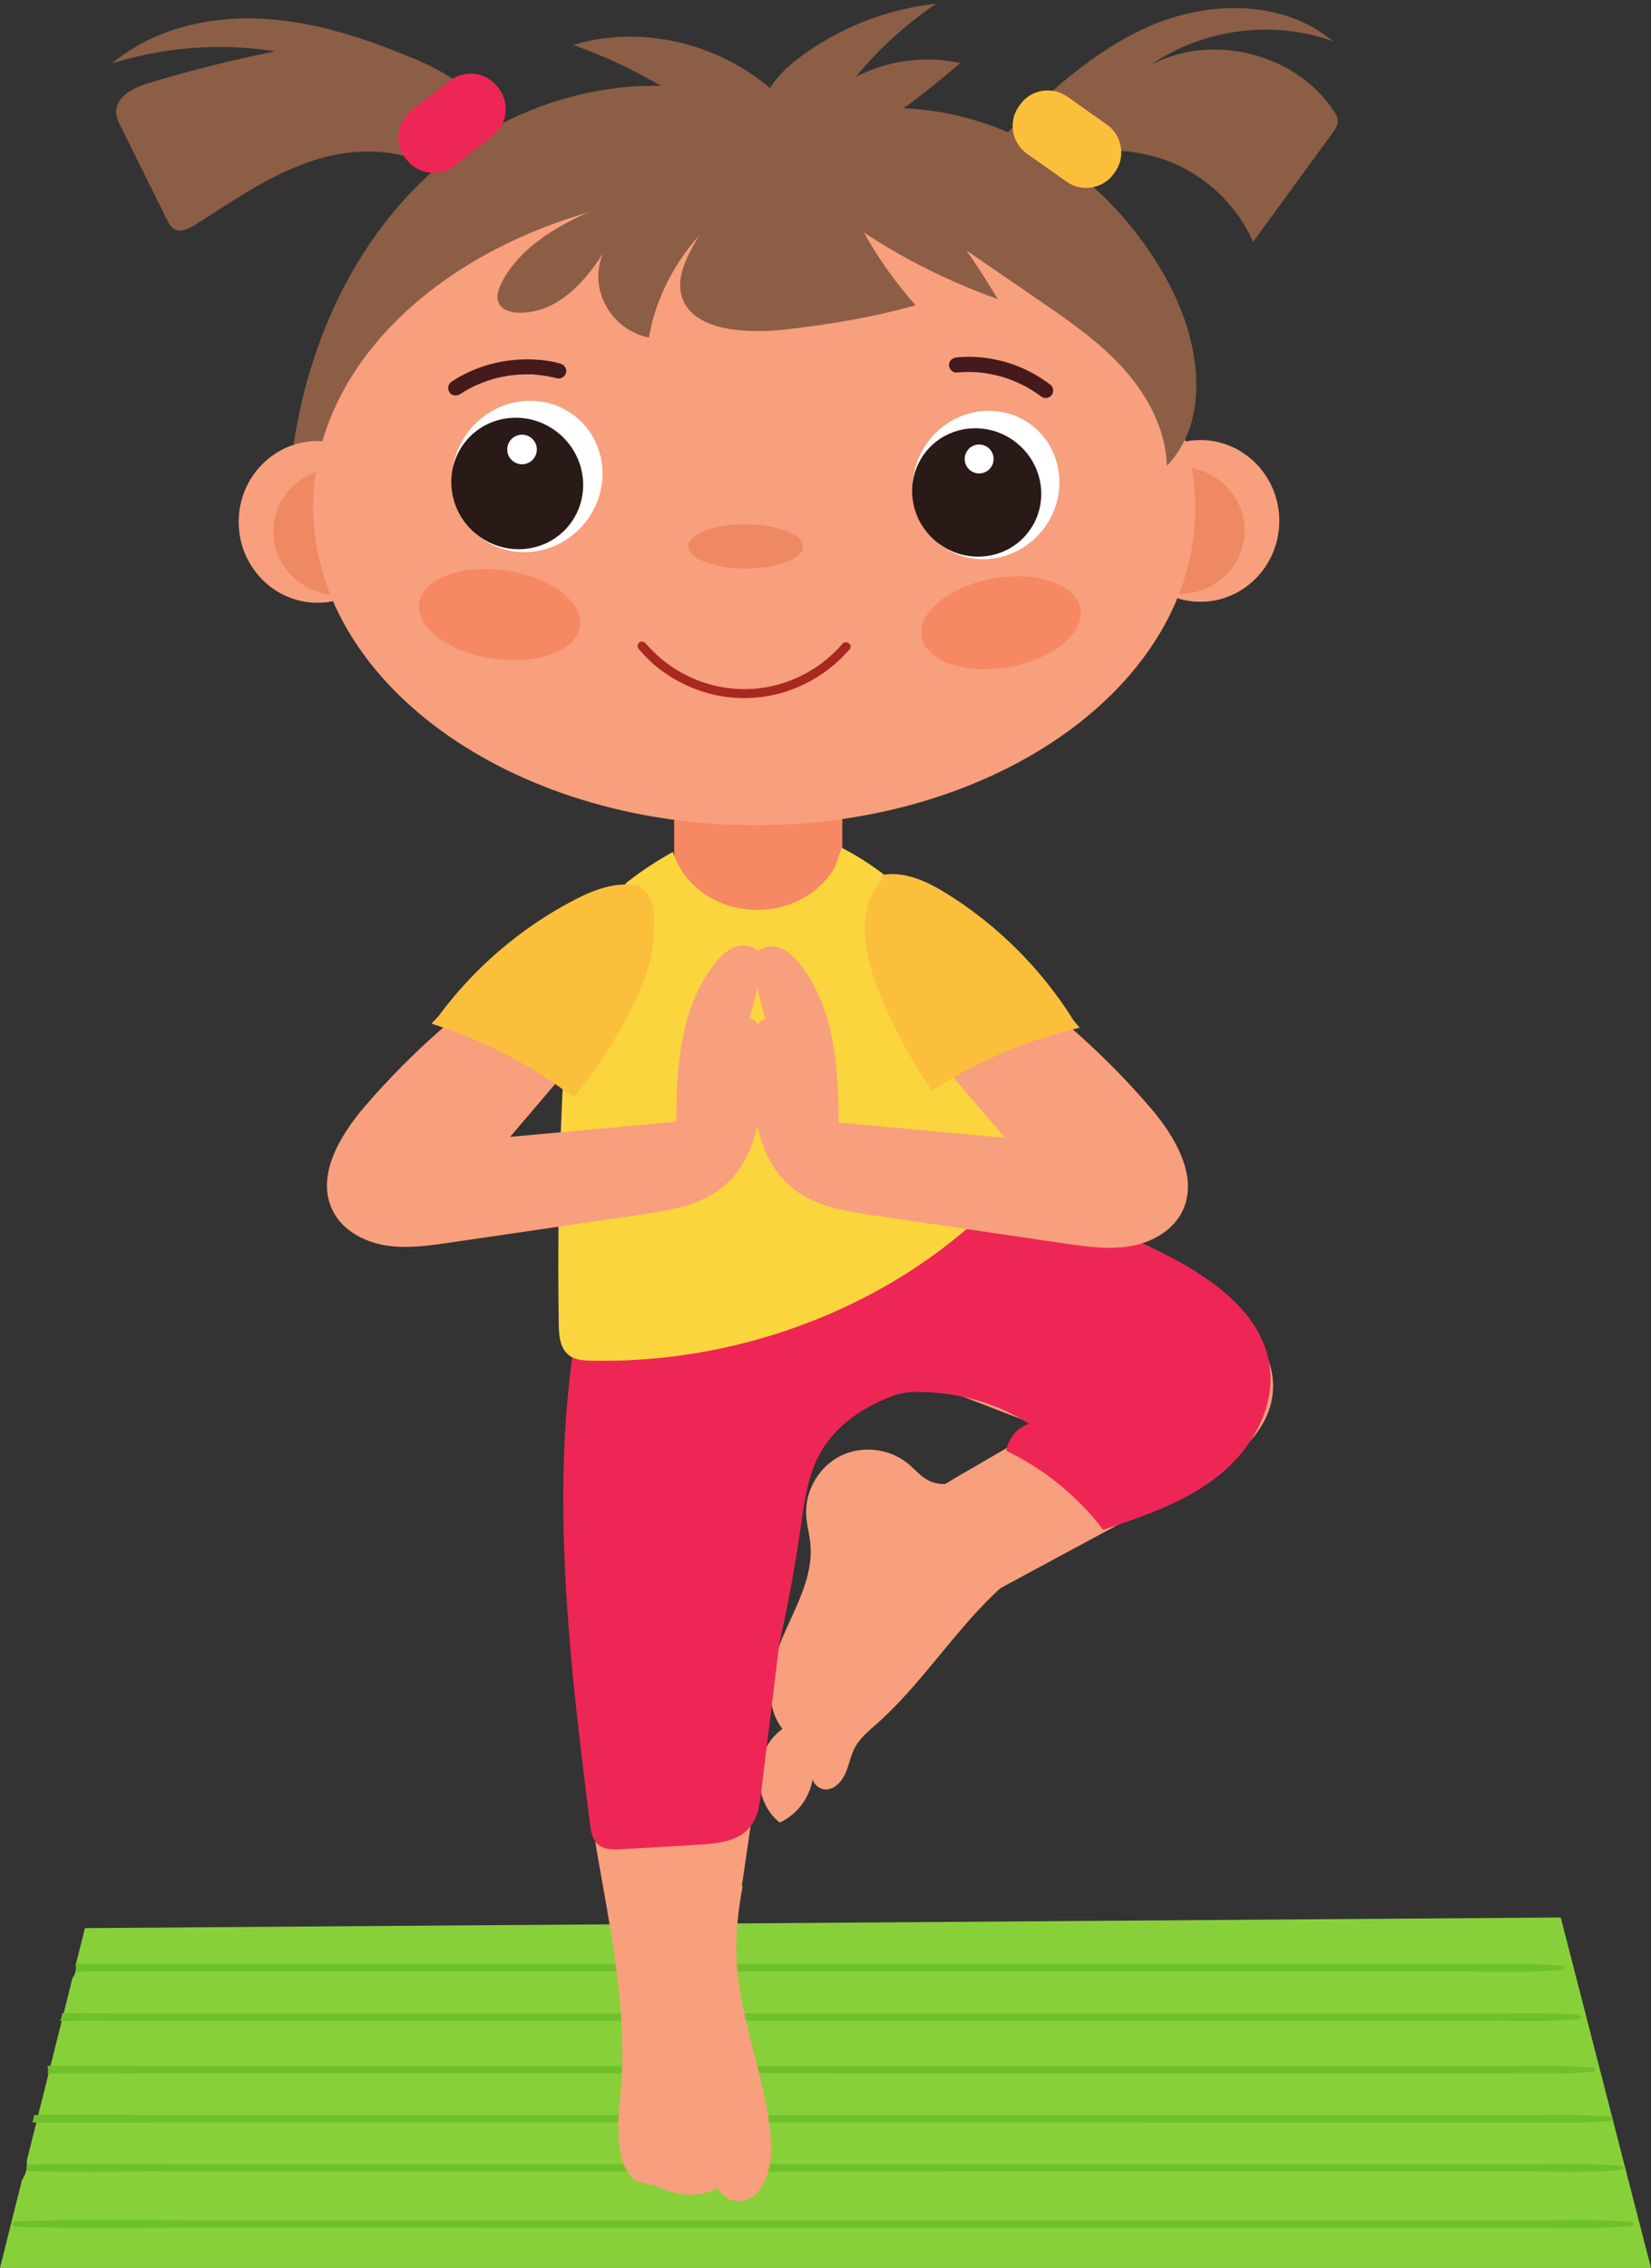
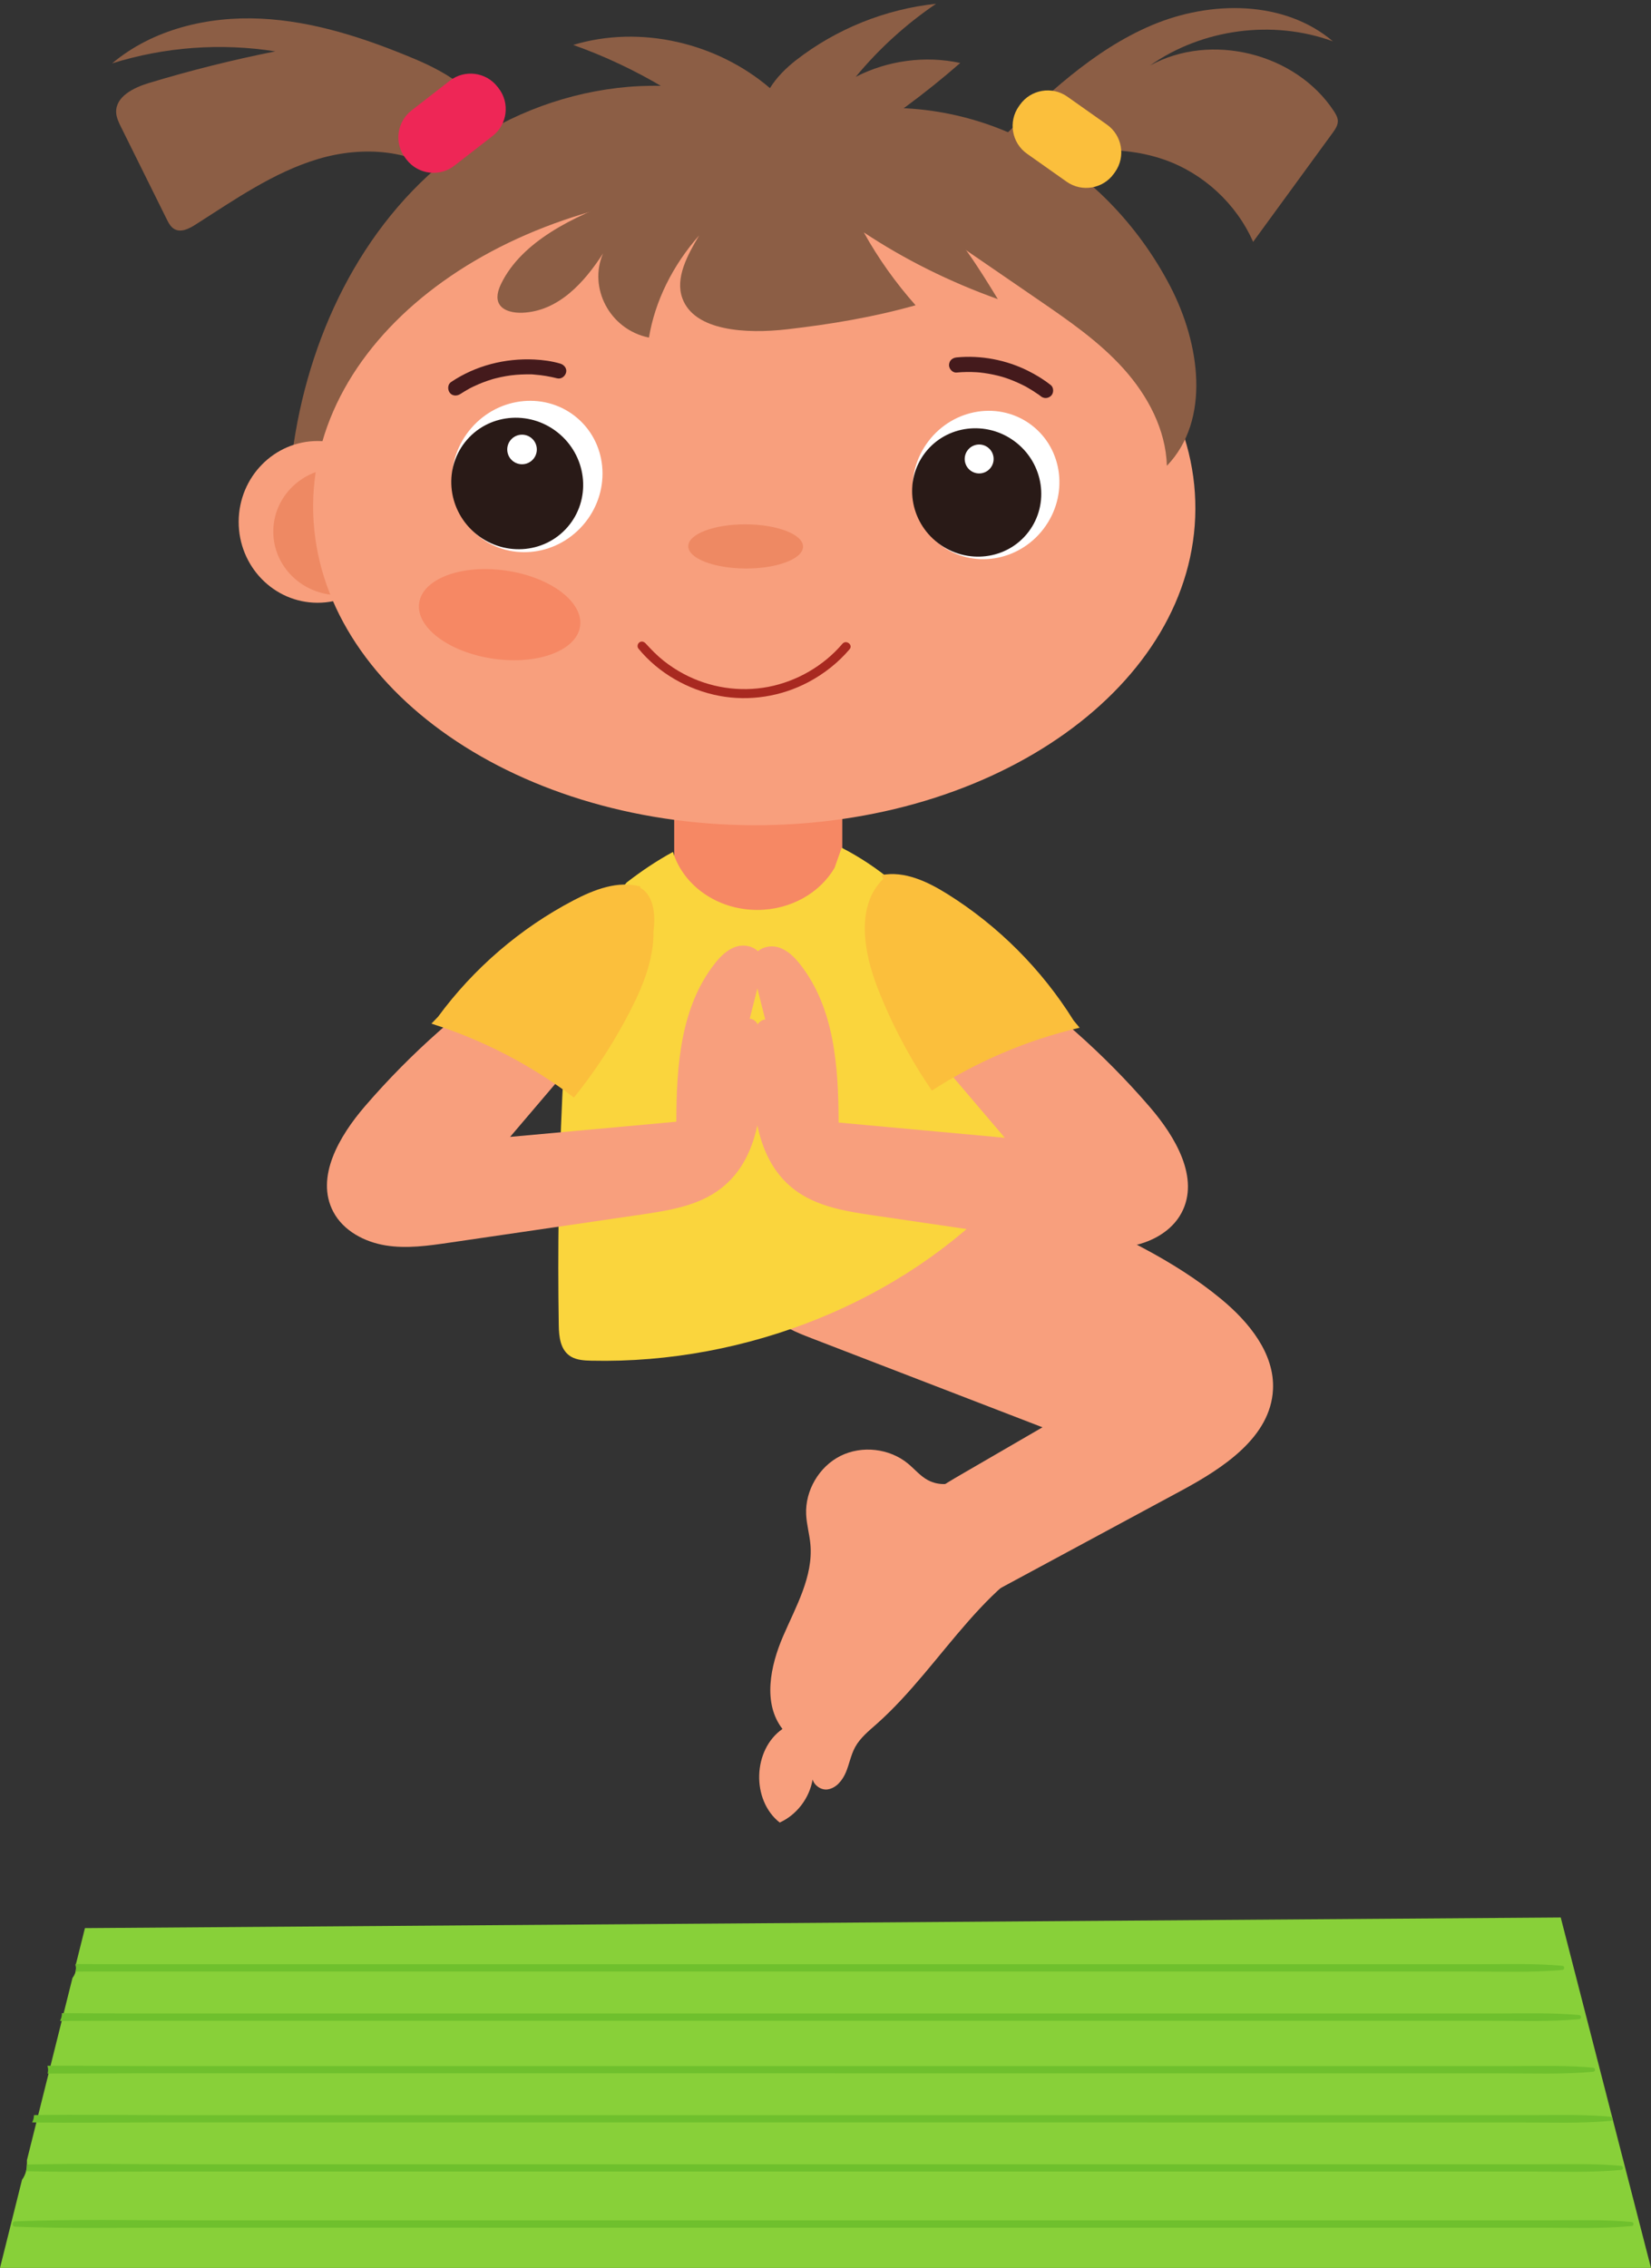
<svg xmlns="http://www.w3.org/2000/svg" height="2390.9" preserveAspectRatio="xMidYMid meet" version="1.0" viewBox="0.0 -4.0 1740.7 2390.9" width="1740.7" zoomAndPan="magnify">
  <rect x="0.0" y="-4.0" width="1740.7" height="2390.9" fill="#333333" stroke="none" />
  <defs>
    <clipPath id="a">
      <path d="M 0 2017 L 1740.68 2017 L 1740.68 2386.91 L 0 2386.91 Z M 0 2017" />
    </clipPath>
  </defs>
  <g>
    <g clip-path="url(#a)">
      <path d="M 1645.527 2017.5 L 89.551 2028.699 L 79.789 2067.75 C 80.02 2068.91 80.125 2070.082 80.09 2071.242 C 79.984 2074.84 78.812 2077.973 76.703 2080.871 C 76.613 2080.98 76.516 2081.102 76.422 2081.219 L 28.398 2273.309 C 28.41 2277.039 28.477 2280.891 27.586 2284.52 C 26.738 2287.969 25.285 2291.262 23.227 2294 L 0 2386.91 L 1740.676 2386.91 L 1645.527 2017.5" fill="#88d039" />
    </g>
    <g>
      <path d="M 1720.25 2338.461 C 1692.016 2335.871 1663.57 2336.789 1635.219 2336.789 C 1608.008 2336.789 1580.797 2336.789 1553.578 2336.789 L 1386.895 2336.801 C 1275.762 2336.801 1164.641 2336.801 1053.523 2336.801 C 832.41 2336.801 611.297 2336.801 390.188 2336.809 C 327.82 2336.809 265.457 2336.809 203.09 2336.809 C 140.773 2336.809 78.277 2335.512 15.996 2337.809 C 12.348 2337.941 12.34 2343.352 15.996 2343.48 C 71.492 2345.531 127.156 2344.48 182.68 2344.48 L 349.363 2344.48 C 460.488 2344.48 571.609 2344.488 682.734 2344.488 L 1346.07 2344.5 C 1408.438 2344.5 1470.809 2344.5 1533.164 2344.5 C 1563.777 2344.5 1594.391 2344.5 1625.016 2344.5 C 1656.719 2344.5 1688.664 2345.719 1720.25 2342.828 C 1723.074 2342.578 1723.074 2338.719 1720.25 2338.461" fill="#6fc02d" />
    </g>
    <g>
      <path d="M 171.59 2285.332 L 338.273 2285.332 C 449.395 2285.34 560.52 2285.34 671.641 2285.34 L 1334.973 2285.352 C 1397.336 2285.352 1459.703 2285.352 1522.059 2285.352 C 1552.688 2285.352 1583.293 2285.352 1613.918 2285.352 C 1645.625 2285.352 1677.566 2286.582 1709.156 2283.68 C 1711.961 2283.43 1711.973 2279.57 1709.156 2279.312 C 1680.914 2276.719 1652.473 2277.641 1624.117 2277.641 C 1596.902 2277.641 1569.68 2277.641 1542.477 2277.641 L 1375.797 2277.641 C 1264.664 2277.652 1153.543 2277.652 1042.426 2277.652 C 821.312 2277.652 600.203 2277.66 379.094 2277.66 C 316.73 2277.66 254.363 2277.66 192 2277.66 C 137.504 2277.66 82.871 2276.672 28.363 2277.961 C 28.297 2280.172 28.109 2282.391 27.586 2284.52 C 27.547 2284.68 27.504 2284.84 27.461 2285 C 75.473 2286.109 123.582 2285.332 171.59 2285.332" fill="#6fc02d" />
    </g>
    <g>
      <path d="M 160.5 2233.578 L 327.184 2233.578 C 438.305 2233.578 549.43 2233.578 660.551 2233.578 L 1323.887 2233.59 C 1386.246 2233.59 1448.605 2233.59 1510.984 2233.59 C 1541.602 2233.59 1572.207 2233.602 1602.832 2233.602 C 1634.543 2233.602 1666.473 2234.82 1698.07 2231.93 C 1700.879 2231.672 1700.891 2227.809 1698.07 2227.551 C 1669.824 2224.969 1641.391 2225.879 1613.027 2225.879 C 1585.824 2225.891 1558.598 2225.891 1531.383 2225.891 L 1364.707 2225.891 C 1253.574 2225.891 1142.453 2225.891 1031.34 2225.891 C 810.227 2225.898 589.113 2225.898 368.004 2225.898 C 305.641 2225.898 243.273 2225.898 180.91 2225.898 C 132.594 2225.91 84.168 2225.129 35.82 2225.852 C 35.773 2228.66 35.082 2231.281 33.859 2233.57 C 76.062 2234.18 118.32 2233.57 160.5 2233.578" fill="#6fc02d" />
    </g>
    <g>
      <path d="M 50.125 2182.078 C 80.762 2182.129 111.41 2181.82 142.016 2181.82 L 308.699 2181.82 C 419.824 2181.82 530.945 2181.82 642.07 2181.828 L 1305.402 2181.84 C 1367.773 2181.84 1430.137 2181.84 1492.5 2181.84 C 1523.113 2181.84 1553.738 2181.84 1584.34 2181.84 C 1616.066 2181.84 1647.992 2183.059 1679.598 2180.168 C 1682.406 2179.918 1682.406 2176.051 1679.598 2175.801 C 1651.348 2173.211 1622.902 2174.129 1594.559 2174.129 C 1567.332 2174.129 1540.121 2174.129 1512.914 2174.129 L 1346.223 2174.129 C 1235.102 2174.129 1123.98 2174.141 1012.852 2174.141 C 791.746 2174.141 570.633 2174.141 349.52 2174.148 C 287.156 2174.148 224.789 2174.148 162.426 2174.148 C 124.996 2174.148 87.496 2173.68 50.02 2173.809 C 50.262 2174.621 50.449 2175.48 50.578 2176.379 C 50.855 2178.309 50.652 2180.238 50.125 2182.078" fill="#6fc02d" />
    </g>
    <g>
      <path d="M 127.227 2126.371 L 293.914 2126.371 C 405.035 2126.371 516.156 2126.371 627.281 2126.371 L 1290.617 2126.379 C 1352.98 2126.379 1415.34 2126.379 1477.707 2126.379 C 1508.316 2126.391 1538.938 2126.391 1569.547 2126.391 C 1601.273 2126.391 1633.215 2127.609 1664.797 2124.719 C 1667.609 2124.461 1667.621 2120.602 1664.797 2120.34 C 1636.559 2117.762 1608.109 2118.68 1579.758 2118.68 C 1552.555 2118.68 1525.332 2118.68 1498.117 2118.68 L 1331.426 2118.68 C 1220.309 2118.68 1109.191 2118.68 998.066 2118.68 C 776.957 2118.688 555.844 2118.688 334.734 2118.688 C 272.367 2118.688 210.004 2118.688 147.637 2118.699 C 120.207 2118.699 92.746 2118.441 65.277 2118.359 C 65.391 2121.098 64.582 2124.102 63.246 2126.59 C 84.582 2126.52 105.914 2126.371 127.227 2126.371" fill="#6fc02d" />
    </g>
    <g>
      <path d="M 79.66 2074.531 C 89.625 2074.492 99.59 2074.461 109.547 2074.461 L 276.23 2074.461 C 387.352 2074.461 498.477 2074.461 609.598 2074.461 L 1272.93 2074.473 C 1335.293 2074.473 1397.656 2074.473 1460.031 2074.473 C 1490.641 2074.48 1521.262 2074.48 1551.871 2074.48 C 1583.582 2074.48 1615.527 2075.699 1647.109 2072.812 C 1649.926 2072.551 1649.934 2068.691 1647.109 2068.43 C 1618.871 2065.852 1590.426 2066.762 1562.074 2066.762 C 1534.863 2066.77 1507.645 2066.77 1480.438 2066.77 L 1313.742 2066.77 C 1202.629 2066.77 1091.508 2066.77 980.383 2066.77 C 759.273 2066.781 538.16 2066.781 317.051 2066.781 C 254.688 2066.781 192.324 2066.781 129.957 2066.793 C 113.152 2066.793 96.336 2066.691 79.512 2066.602 C 79.934 2068.129 80.137 2069.699 80.09 2071.242 C 80.059 2072.379 79.902 2073.48 79.66 2074.531" fill="#6fc02d" />
    </g>
    <g>
      <path d="M 891.902 1864.289 C 888.305 1872.898 881.605 1881.281 872.355 1882.5 C 865.539 1883.391 858.359 1878.121 856.781 1871.98 C 853.488 1891.5 840.168 1909.238 822.074 1917.41 C 791.992 1893.809 793.562 1840.539 824.98 1818.75 C 804.027 1791.73 812.07 1752.539 825.586 1721.129 C 839.105 1689.73 857.535 1658.031 854.434 1623.98 C 853.473 1613.48 850.449 1603.219 849.953 1592.691 C 848.762 1567.469 863.566 1542.191 886.145 1530.891 C 908.727 1519.602 937.828 1522.898 957.301 1538.98 C 964.363 1544.809 970.297 1552.18 978.391 1556.469 C 1002.23 1569.09 1029.75 1550.109 1051.309 1533.891 C 1055.07 1531.059 1059.34 1528.141 1064.02 1528.559 C 1067.359 1528.852 1070.398 1531.859 1070.852 1534.91 L 1073.48 1524.48 C 1081.102 1522.449 1088.738 1520.371 1096.219 1517.891 C 1112.879 1551.691 1125.262 1587.602 1132.922 1624.488 C 1041.449 1650.539 995.516 1750.32 924.352 1813.422 C 915.93 1820.891 906.879 1828.141 901.516 1838.031 C 897.07 1846.238 895.508 1855.68 891.902 1864.289" fill="#f89f7d" />
    </g>
    <g>
-       <path d="M 813.066 2255.449 C 809.086 2189.469 779.539 2127.43 776.539 2061.379 C 775.363 2035.469 778.297 2009.91 782.996 1984.48 C 782.703 1984.5 782.406 1984.52 782.113 1984.531 C 796.352 1887.23 810.594 1789.941 824.832 1692.641 C 834.699 1625.211 844.586 1557.641 847.961 1489.539 C 851.352 1421.238 840.043 1338.91 781.035 1310.41 C 728.016 1284.801 661.973 1321.77 634.645 1376.238 C 607.316 1430.711 609.953 1496.07 619.613 1556.609 C 626.484 1599.672 636.574 1642.578 640.797 1685.859 C 636.355 1712.34 630.477 1738.828 626.141 1765.148 C 620.781 1797.672 617.891 1830.719 617.602 1863.77 C 618.715 1875.531 620.102 1887.27 621.695 1898.969 C 626.461 1934 632.992 1968.738 639.078 2003.551 C 639.551 2006.25 640.02 2008.949 640.484 2011.648 C 640.555 2012.059 640.625 2012.469 640.695 2012.879 C 641.094 2015.191 641.492 2017.512 641.883 2019.828 C 642.062 2020.898 642.238 2021.969 642.418 2023.039 C 642.703 2024.719 642.988 2026.41 643.266 2028.102 C 643.727 2030.898 644.184 2033.691 644.629 2036.48 C 645.664 2042.949 646.656 2049.43 647.598 2055.922 C 650.254 2074.27 652.484 2092.691 653.992 2111.148 C 654.195 2112.48 654.402 2113.82 654.605 2115.148 C 654.621 2115.25 654.637 2115.352 654.652 2115.449 C 654.578 2115.922 654.512 2116.379 654.434 2116.84 C 655.922 2137.07 656.52 2157.352 655.848 2177.66 C 655.461 2189.359 654.453 2200.98 653.34 2212.641 C 653.23 2213.781 653.121 2214.93 653.02 2216.078 C 652.996 2216.328 652.926 2217.16 652.871 2217.809 C 652.84 2218.211 652.812 2218.559 652.801 2218.711 C 652.727 2219.699 652.652 2220.68 652.59 2221.672 C 652.32 2225.629 652.113 2229.602 651.996 2233.57 C 651.777 2241.059 651.867 2248.57 652.574 2256.031 C 652.742 2257.809 652.945 2259.578 653.191 2261.352 C 653.281 2262.012 653.383 2262.66 653.48 2263.32 C 654.137 2266.398 654.828 2269.461 655.77 2272.48 C 656.605 2275.18 657.629 2277.781 658.73 2280.371 C 659.055 2280.988 659.387 2281.609 659.727 2282.219 C 660.469 2283.539 661.258 2284.828 662.094 2286.09 C 663.027 2287.512 664.023 2288.879 665.074 2290.211 C 665.52 2290.691 665.844 2291.051 666.07 2291.301 C 667.531 2292.828 669.062 2294.301 670.668 2295.68 C 677.785 2297.5 684.973 2299.012 692.211 2300.199 C 709.598 2310.309 731.52 2312.871 750.406 2305.75 C 752.602 2304.918 754.77 2303.961 756.848 2302.852 C 761.441 2310.539 768.117 2315.762 777.484 2316.469 C 803.199 2318.43 814.699 2282.488 813.066 2255.449" fill="#f89f7d" />
-     </g>
+       </g>
    <g>
      <path d="M 1287.711 1365.691 C 1236.461 1323.25 1174.891 1295.578 1114.141 1268.422 C 1057.781 1243.211 998.988 1217.5 937.273 1219.27 C 875.555 1221.051 810.203 1259.039 798.273 1319.621 C 793.992 1341.359 797.551 1365.719 812.508 1382.07 C 823.77 1394.391 839.934 1400.781 855.508 1406.789 C 936.711 1438.102 1017.922 1469.41 1099.121 1500.719 C 1071.43 1516.781 1043.738 1532.852 1016.051 1548.91 C 988.707 1564.77 960.402 1581.52 942.859 1607.809 C 925.32 1634.109 922.184 1672.898 944.461 1695.32 C 926.305 1689.84 908.148 1684.359 889.988 1678.879 L 947.559 1728.129 C 1046.789 1674.629 1146.02 1621.129 1245.25 1567.621 C 1289.602 1543.719 1339.68 1511.191 1342.148 1460.871 C 1344.012 1422.98 1316.922 1389.891 1287.711 1365.691" fill="#f89f7d" />
    </g>
    <g>
-       <path d="M 1338.672 1436.199 C 1330.762 1379.98 1277.078 1342.891 1226.398 1317.301 C 1183.449 1295.602 1138.988 1276.898 1093.441 1261.379 C 1075.852 1255.379 1057.82 1249.809 1039.238 1249.191 C 1019.941 1248.551 1000.922 1253.281 982.062 1257.441 C 869.77 1282.211 753.215 1287.52 639.133 1273.059 C 568.586 1478.488 594.867 1702.949 621.98 1918.461 C 622.965 1926.309 624.297 1934.852 630.137 1940.191 C 636.758 1946.238 646.781 1946.07 655.734 1945.539 C 682.789 1943.949 709.844 1942.352 736.898 1940.762 C 756.723 1939.59 779.055 1937.172 791.293 1921.531 C 799.117 1911.531 800.934 1898.23 802.473 1885.629 C 808.852 1833.441 815.227 1781.25 821.602 1729.059 C 830.695 1688.559 838.219 1647.711 844.129 1606.621 C 847.938 1580.121 851.301 1552.828 864.012 1529.27 C 880.926 1497.922 911.762 1477.949 945.98 1465.949 C 949.895 1465.109 953.824 1464.328 957.77 1463.609 C 1002.359 1461.91 1047.262 1472.68 1084.781 1497.07 C 1072.449 1501.18 1062.879 1512.641 1061.051 1525.512 C 1100.98 1544.75 1136.281 1573.531 1163.172 1608.77 C 1205.609 1594.609 1249 1579.949 1284.09 1552.199 C 1319.18 1524.441 1344.91 1480.512 1338.672 1436.199" fill="#ee2656" />
-     </g>
+       </g>
    <g>
      <path d="M 888.07 973.68 L 710.82 973.68 L 710.82 802.512 L 888.07 802.512 L 888.07 973.68" fill="#f68864" />
    </g>
    <g>
      <path d="M 308.238 473.93 C 324.055 353.992 379.34 234.141 478.199 158.434 C 577.055 82.746 722.797 60.379 828.379 122.168 L 932.438 150.555 C 915.664 169.238 898.895 187.922 882.125 206.605 C 869.379 220.793 856.625 235.012 843.062 248.469 C 776.656 314.426 692.891 360.902 610.359 406.477 C 530.152 450.75 447.539 495.867 356.836 509.184 C 338.898 511.824 316.059 510.625 309.277 494.57 C 306.57 488.16 307.324 480.867 308.238 473.93" fill="#8c5e45" />
    </g>
    <g>
-       <path d="M 1182.367 544.848 C 1182.176 591.926 1219.281 630.246 1265.25 630.422 C 1311.219 630.602 1348.613 592.578 1348.805 545.496 C 1348.992 498.418 1311.879 460.098 1265.91 459.922 C 1219.953 459.746 1182.547 497.77 1182.367 544.848" fill="#f89f7d" />
-     </g>
+       </g>
    <g>
-       <path d="M 1174.207 554.973 C 1174.066 591.957 1204.844 622.07 1242.957 622.223 C 1281.062 622.363 1312.086 592.496 1312.223 555.508 C 1312.375 518.512 1281.598 488.398 1243.473 488.258 C 1205.367 488.105 1174.348 517.977 1174.207 554.973" fill="#ee8963" />
-     </g>
+       </g>
    <g>
      <path d="M 418.082 546.527 C 417.898 593.605 380.492 631.629 334.531 631.453 C 288.57 631.277 251.461 592.953 251.641 545.875 C 251.828 498.797 289.234 460.773 335.195 460.949 C 381.156 461.125 418.266 499.449 418.082 546.527" fill="#f89f7d" />
    </g>
    <g>
      <path d="M 426.16 556.707 C 426.016 593.703 395 623.578 356.891 623.426 C 318.773 623.273 287.992 593.168 288.137 556.172 C 288.281 519.176 319.297 489.312 357.41 489.465 C 395.523 489.605 426.305 519.723 426.16 556.707" fill="#ee8963" />
    </g>
    <g>
      <path d="M 330.141 529.012 C 329.422 714.113 537.062 864.973 793.922 865.984 C 1050.773 866.977 1259.586 717.73 1260.305 532.641 C 1261.023 347.539 1053.383 196.68 796.531 195.668 C 539.672 194.676 330.863 343.922 330.141 529.012" fill="#f89f7d" />
    </g>
    <g>
      <path d="M 978.895 461.117 C 952.371 495.977 958.035 544.906 991.551 570.418 C 1025.07 595.922 1073.742 588.34 1100.27 553.492 C 1126.789 518.629 1121.129 469.703 1087.609 444.188 C 1054.09 418.684 1005.422 426.27 978.895 461.117" fill="#fff" />
    </g>
    <g>
      <path d="M 975.141 473.605 C 952.699 503.102 958.953 545.625 989.121 568.574 C 1019.277 591.531 1061.93 586.238 1084.379 556.742 C 1106.82 527.246 1100.57 484.723 1070.398 461.773 C 1040.238 438.816 997.59 444.109 975.141 473.605" fill="#291a17" />
    </g>
    <g>
      <path d="M 1020.238 470.637 C 1015.137 477.344 1016.438 486.906 1023.129 492.008 C 1029.836 497.105 1039.398 495.809 1044.488 489.102 C 1049.598 482.406 1048.297 472.848 1041.598 467.746 C 1034.898 462.645 1025.328 463.945 1020.238 470.637" fill="#fff" />
    </g>
    <g>
      <path d="M 497.105 447.066 C 467.656 480.824 470.094 531.148 502.562 559.473 C 535.023 587.785 585.215 583.379 614.668 549.621 C 644.117 515.859 641.68 465.523 609.215 437.211 C 576.75 408.891 526.559 413.305 497.105 447.066" fill="#fff" />
    </g>
    <g>
      <path d="M 492.422 459.555 C 467.5 488.129 470.984 531.945 500.199 557.441 C 529.418 582.922 573.305 580.426 598.227 551.855 C 623.145 523.293 619.664 479.477 590.445 453.98 C 561.227 428.496 517.344 430.996 492.422 459.555" fill="#291a17" />
    </g>
    <g>
      <path d="M 538.645 459.598 C 532.984 466.09 533.656 475.941 540.148 481.602 C 546.637 487.262 556.484 486.586 562.145 480.105 C 567.805 473.613 567.133 463.766 560.645 458.102 C 554.156 452.441 544.309 453.117 538.645 459.598" fill="#fff" />
    </g>
    <g>
      <path d="M 725.648 571.824 C 725.598 584.684 752.648 595.203 786.07 595.34 C 819.488 595.473 846.621 585.156 846.672 572.301 C 846.723 559.441 819.672 548.922 786.25 548.785 C 752.828 548.66 725.695 558.98 725.648 571.824" fill="#ee8963" />
    </g>
    <g>
      <path d="M 1000.578 380.609 C 1000.879 375.871 1004.266 373.211 1008.727 372.789 C 1034.227 370.34 1060.848 375.426 1083.758 386.867 C 1092.309 391.137 1100.438 396.07 1107.918 402.035 C 1111.168 404.621 1111.098 410.449 1108.207 413.23 C 1105.008 416.301 1100.348 416.438 1097.016 413.504 C 1095.598 412.266 1093.828 411.254 1092.266 410.188 C 1091.477 409.645 1090.68 409.113 1089.887 408.566 C 1089.867 408.543 1089.836 408.531 1089.816 408.52 C 1089.328 408.195 1088.828 407.898 1088.316 407.59 C 1086.945 406.75 1085.566 405.918 1084.188 405.102 C 1083.445 404.672 1082.707 404.238 1081.957 403.805 C 1081.598 403.605 1081.227 403.41 1080.867 403.199 C 1075.309 400.379 1069.668 397.805 1063.809 395.664 C 1062.367 395.145 1060.918 394.637 1059.457 394.156 C 1058.727 393.918 1057.988 393.695 1057.258 393.461 C 1057.066 393.398 1056.977 393.363 1056.957 393.352 C 1056.688 393.289 1056.418 393.215 1056.156 393.141 C 1053.098 392.285 1050.008 391.531 1046.898 390.875 C 1043.887 390.258 1040.867 389.727 1037.828 389.293 C 1036.309 389.082 1034.777 388.883 1033.258 388.723 C 1032.918 388.688 1032.586 388.648 1032.246 388.625 C 1031.418 388.562 1030.586 388.488 1029.746 388.438 C 1022.637 387.992 1015.496 388.105 1008.398 388.762 C 1004.227 389.145 1000.328 384.59 1000.578 380.609" fill="#441a1c" />
    </g>
    <g>
      <path d="M 475.641 398.707 C 501.477 381.391 532.461 373.535 563.406 375.027 C 572.527 375.461 581.941 376.734 590.703 379.328 C 594.668 380.512 597.961 384.328 596.844 388.715 C 595.82 392.742 591.77 395.93 587.465 394.855 C 579.738 392.926 571.992 391.566 564.043 390.961 C 562.32 390.84 560.453 390.531 558.727 390.652 C 560.32 390.543 558.527 390.668 557.867 390.652 C 556.867 390.652 555.867 390.652 554.871 390.652 C 551.316 390.691 547.766 390.863 544.223 391.148 C 536.906 391.742 529.641 393.062 522.527 394.867 C 521.688 395.09 520.852 395.312 520.016 395.531 C 519.746 395.605 519.477 395.68 519.203 395.754 C 519.188 395.77 519.18 395.77 519.164 395.781 C 517.406 396.336 515.648 396.867 513.902 397.473 C 510.629 398.598 507.395 399.844 504.207 401.215 C 502.418 401.98 500.645 402.785 498.887 403.637 C 498.105 404.008 497.328 404.391 496.555 404.785 C 496.172 404.98 495.785 405.18 495.402 405.379 C 495.348 405.402 495.305 405.426 495.258 405.438 C 495.238 405.453 495.219 405.465 495.191 405.488 C 491.82 407.391 488.477 409.316 485.234 411.453 C 481.754 413.738 476.613 413.578 474.066 409.875 C 471.73 406.477 471.934 401.191 475.641 398.707" fill="#441a1c" />
    </g>
    <g>
      <path d="M 528.609 294.637 C 550.336 250.637 604.172 224.137 655.469 205.852 C 748.051 172.867 846.363 154.254 943.891 151.25 L 869.871 164.965 C 914.293 168.328 953.113 189.777 982.172 217.293 C 1011.227 244.82 1031.777 278.258 1052.059 311.355 C 1001.387 293.25 953.816 269.562 910.773 241.035 C 925.891 268.258 944.188 294.02 965.324 317.828 C 921.059 330.352 875.512 337.922 829.965 343.16 C 786.684 348.125 731.945 345.137 719.41 310.406 C 711.703 289.066 724.598 265.27 737.121 244.23 C 709.059 275.953 690.57 313.578 684.203 351.926 C 642.137 343.203 620.363 298.832 635.805 263.211 C 615.973 293.867 588.82 324.098 550.883 325.699 C 541.41 326.098 531.016 323.902 526.629 317.004 C 522.48 310.461 525.008 301.93 528.609 294.637" fill="#8c5e45" />
    </g>
    <g>
      <path d="M 1012.422 62.398 C 975.469 54.418 935.801 59.691 902.211 77.043 C 926.602 47.508 955.223 21.473 986.934 -0.012 C 933.406 5.625 881.574 26.539 839.102 59.59 C 828.797 67.629 818.641 77.703 811.781 88.906 C 755.895 41.02 675.148 22.012 604.352 43.363 C 670.688 66.926 732.297 103.711 784.523 150.906 C 789.262 147.859 794 144.812 798.738 141.781 L 821.352 131.328 L 892.926 150.277 C 935.137 124.414 975.16 94.98 1012.422 62.398" fill="#8c5e45" />
    </g>
    <g>
      <path d="M 1234.004 298.184 C 1200.133 232.859 1146.672 177.266 1081.051 143.949 C 1015.434 110.648 937.754 100.395 866.535 118.926 L 897.625 196.23 C 923.875 195.516 947.492 210.988 969.145 225.859 C 1011.172 254.699 1053.203 283.555 1095.23 312.395 C 1126.793 334.066 1158.684 356.008 1184.332 384.441 C 1209.984 412.863 1229.191 448.828 1230.281 487.098 C 1276.863 438.492 1265.004 357.945 1234.004 298.184" fill="#8c5e45" />
    </g>
    <g>
      <path d="M 436.125 57.691 C 384.613 36.164 330.656 18.309 274.891 15.66 C 219.125 12.996 160.953 26.859 118.234 62.805 C 173.594 45.441 232.98 41.09 290.285 50.16 C 245.289 59.105 200.734 70.258 156.828 83.57 C 140.945 88.391 121.926 97.742 122.465 114.344 C 122.641 119.836 125.137 124.961 127.582 129.898 C 143.633 162.258 159.68 194.621 175.73 226.996 C 177.758 231.09 180.016 235.414 184.027 237.598 C 190.957 241.371 199.371 237.105 206.027 232.852 C 247.402 206.52 288.297 177.742 335.27 163.656 C 382.242 149.559 437.809 152.879 474.254 185.691 C 481.539 179.59 486.281 170.531 487.156 161.066 L 518.438 138.637 C 515.41 98.148 473.594 73.332 436.125 57.691" fill="#8c5e45" />
    </g>
    <g>
      <path d="M 1212.402 65.125 C 1267.574 26.316 1341.984 16.461 1405.355 39.586 C 1354.016 -4.008 1276.254 -3.688 1214.262 22.641 C 1152.281 48.984 1102.434 96.898 1054.094 143.805 L 1061.543 166.617 C 1116.691 156.117 1174.934 145.809 1227.895 164.449 C 1269.043 178.934 1303.652 211.031 1321.203 250.98 C 1349.113 212.73 1377.016 174.48 1404.926 136.234 C 1407.723 132.395 1410.645 128.18 1410.516 123.449 C 1410.414 119.73 1408.445 116.348 1406.402 113.242 C 1366.266 51.945 1276.543 29.699 1212.402 65.125" fill="#8c5e45" />
    </g>
    <g>
      <path d="M 474.211 81.121 L 433.789 112.531 C 418.242 124.621 415.41 147.23 427.496 162.773 L 428.77 164.422 C 440.852 179.965 463.461 182.793 479.008 170.707 L 519.43 139.297 C 534.977 127.207 537.809 104.598 525.727 89.055 L 524.449 87.406 C 512.367 71.863 489.758 69.035 474.211 81.121" fill="#ee2656" />
    </g>
    <g>
      <path d="M 1167.086 127.391 L 1125.27 97.852 C 1109.176 86.492 1086.727 90.359 1075.367 106.445 L 1074.168 108.141 C 1062.809 124.23 1066.676 146.684 1082.77 158.031 L 1124.578 187.566 C 1140.668 198.93 1163.117 195.062 1174.477 178.973 L 1175.68 177.281 C 1187.039 161.207 1183.168 138.738 1167.086 127.391" fill="#fbbf3c" />
    </g>
    <g>
      <path d="M 533.312 597.52 C 486.457 590.766 445.535 606.094 441.914 631.758 C 438.293 657.418 473.34 683.699 520.195 690.457 C 567.051 697.199 607.973 681.871 611.594 656.207 C 615.219 630.543 580.168 604.262 533.312 597.52" fill="#f68864" />
    </g>
    <g>
-       <path d="M 1138.832 636.195 C 1132.793 610.727 1090.578 597.398 1044.535 606.422 C 998.496 615.438 966.062 643.387 972.094 668.859 C 978.129 694.328 1020.348 707.656 1066.387 698.633 C 1112.441 689.617 1144.871 661.656 1138.832 636.195" fill="#f68864" />
-     </g>
+       </g>
    <g>
      <path d="M 888.18 674.707 C 868.297 698.051 840.125 714.344 810.016 720.125 C 779.672 725.961 747.984 720.949 720.742 706.414 C 713.324 702.453 706.258 697.828 699.672 692.605 C 692.684 687.062 686.66 680.777 680.633 674.246 C 678.926 672.391 676.305 671.633 674.109 673.246 C 672.156 674.676 671.508 677.805 673.109 679.766 C 694.273 705.684 725.543 723.371 758.305 729.586 C 790.133 735.621 823.582 730.301 852.195 715.188 C 868.77 706.422 883.555 694.793 895.727 680.5 C 899.699 675.836 892.141 670.062 888.18 674.707" fill="#a82920" />
    </g>
    <g>
      <path d="M 1065.512 1203.828 C 1055.051 1182.93 1044.27 1162.172 1033.172 1141.551 C 1033.27 1141.461 1033.371 1141.379 1033.461 1141.289 C 1047.988 1128.012 1046.398 1104.871 1041.77 1085.738 C 1021.602 1002.359 963.727 928.879 887.391 889.738 C 884.898 896.809 882.406 903.871 879.91 910.93 C 864.406 937.309 833.727 955.281 798.406 955.281 C 756.02 955.281 720.312 929.398 709.508 894.148 C 692.246 903.531 676.078 914.461 660.777 926.309 C 639.703 949.852 624.395 978.039 614.473 1007.121 C 598.434 1054.109 595.09 1103.789 592.797 1152.93 C 589.066 1232.922 587.84 1313 589.117 1393.051 C 589.312 1405.27 590.719 1419.5 602.008 1426.211 C 608.238 1429.91 616.105 1430.328 623.559 1430.5 C 787.539 1434.191 951.785 1367.672 1058.02 1254.551 C 1064.699 1247.43 1071.422 1239.621 1072.699 1230.359 C 1073.98 1221.199 1069.719 1212.23 1065.512 1203.828" fill="#fad53d" />
    </g>
    <g>
      <path d="M 802.258 1090.441 C 801.766 1082.559 800.074 1072.988 792.637 1070.34 C 791.879 1070.078 791.141 1070 790.434 1070.059 C 794.219 1055.09 798.004 1040.121 801.789 1025.16 C 803.609 1017.961 805.379 1010.09 802.25 1003.359 C 798.051 994.309 786.047 991.031 776.492 993.91 C 766.941 996.781 759.523 1004.289 753.383 1012.148 C 717.531 1058.039 713.188 1119.609 713.062 1178.57 C 654.652 1183.898 596.238 1189.23 537.824 1194.559 C 573.691 1152.449 609.559 1110.328 645.422 1068.211 C 668.293 1041.359 692.574 1005.531 677.273 973.75 C 632.559 967.391 589.09 990.059 551.477 1015.059 C 489.539 1056.25 433.27 1105.941 384.738 1162.301 C 357.824 1193.559 332.148 1237.109 351.434 1273.57 C 362.004 1293.559 384.172 1305.309 406.488 1308.961 C 428.805 1312.602 451.609 1309.328 473.984 1306.051 C 541.281 1296.191 608.578 1286.34 675.879 1276.48 C 705.363 1272.16 736.277 1267.262 759.902 1249.09 C 805.188 1214.281 805.812 1147.461 802.258 1090.441" fill="#f89f7d" />
    </g>
    <g>
      <path d="M 794.988 1091.289 C 795.484 1083.41 797.18 1073.84 804.617 1071.191 C 805.371 1070.922 806.113 1070.84 806.82 1070.898 C 803.039 1055.941 799.258 1040.969 795.477 1026 C 793.66 1018.809 791.895 1010.93 795.027 1004.199 C 799.23 995.148 811.234 991.879 820.785 994.762 C 830.34 997.641 837.754 1005.148 843.895 1013.012 C 879.727 1058.922 884.047 1120.488 884.148 1179.441 C 942.562 1184.801 1000.969 1190.148 1059.391 1195.5 C 1023.531 1153.371 987.684 1111.238 951.828 1069.109 C 928.969 1042.25 904.699 1006.41 920.012 974.629 C 964.73 968.301 1008.191 990.98 1045.801 1016 C 1107.719 1057.199 1163.969 1106.91 1212.48 1163.301 C 1239.379 1194.57 1265.051 1238.121 1245.75 1274.578 C 1235.172 1294.57 1213 1306.301 1190.68 1309.941 C 1168.359 1313.578 1145.559 1310.289 1123.191 1307.012 C 1055.891 1297.129 988.598 1287.25 921.301 1277.371 C 891.816 1273.039 860.906 1268.121 837.285 1249.949 C 792.012 1215.121 791.414 1148.301 794.988 1091.289" fill="#f89f7d" />
    </g>
    <g>
      <path d="M 688.957 978.172 C 689.574 973.359 689.859 968.48 689.762 963.539 C 689.508 951.238 685.68 937.441 674.746 931.809 C 674.738 931.809 674.734 931.801 674.734 931.801 L 675.363 930.629 C 651.586 924.078 626.5 933.77 604.648 945.211 C 548.555 974.57 499.324 1016.91 461.84 1067.93 C 459.492 1070.32 457.156 1072.719 454.852 1075.16 C 508.91 1092.27 559.988 1118.77 605.109 1153.109 C 630.789 1121.219 652.781 1086.359 670.508 1049.449 C 680.988 1027.621 689.461 1001.871 688.957 978.172" fill="#fbbf3c" />
    </g>
    <g>
      <path d="M 931.23 922.559 L 929.438 918.551 C 953.648 913.84 977.922 925.41 998.836 938.48 C 1052.531 972.031 1098.379 1018.012 1131.871 1071.738 C 1134.02 1074.301 1136.172 1076.879 1138.281 1079.48 C 1083.078 1092.422 1030.129 1114.941 982.516 1145.738 C 959.344 1111.988 940.078 1075.551 925.219 1037.398 C 910.449 999.48 902.188 950.961 931.23 922.559" fill="#fbbf3c" />
    </g>
  </g>
</svg>